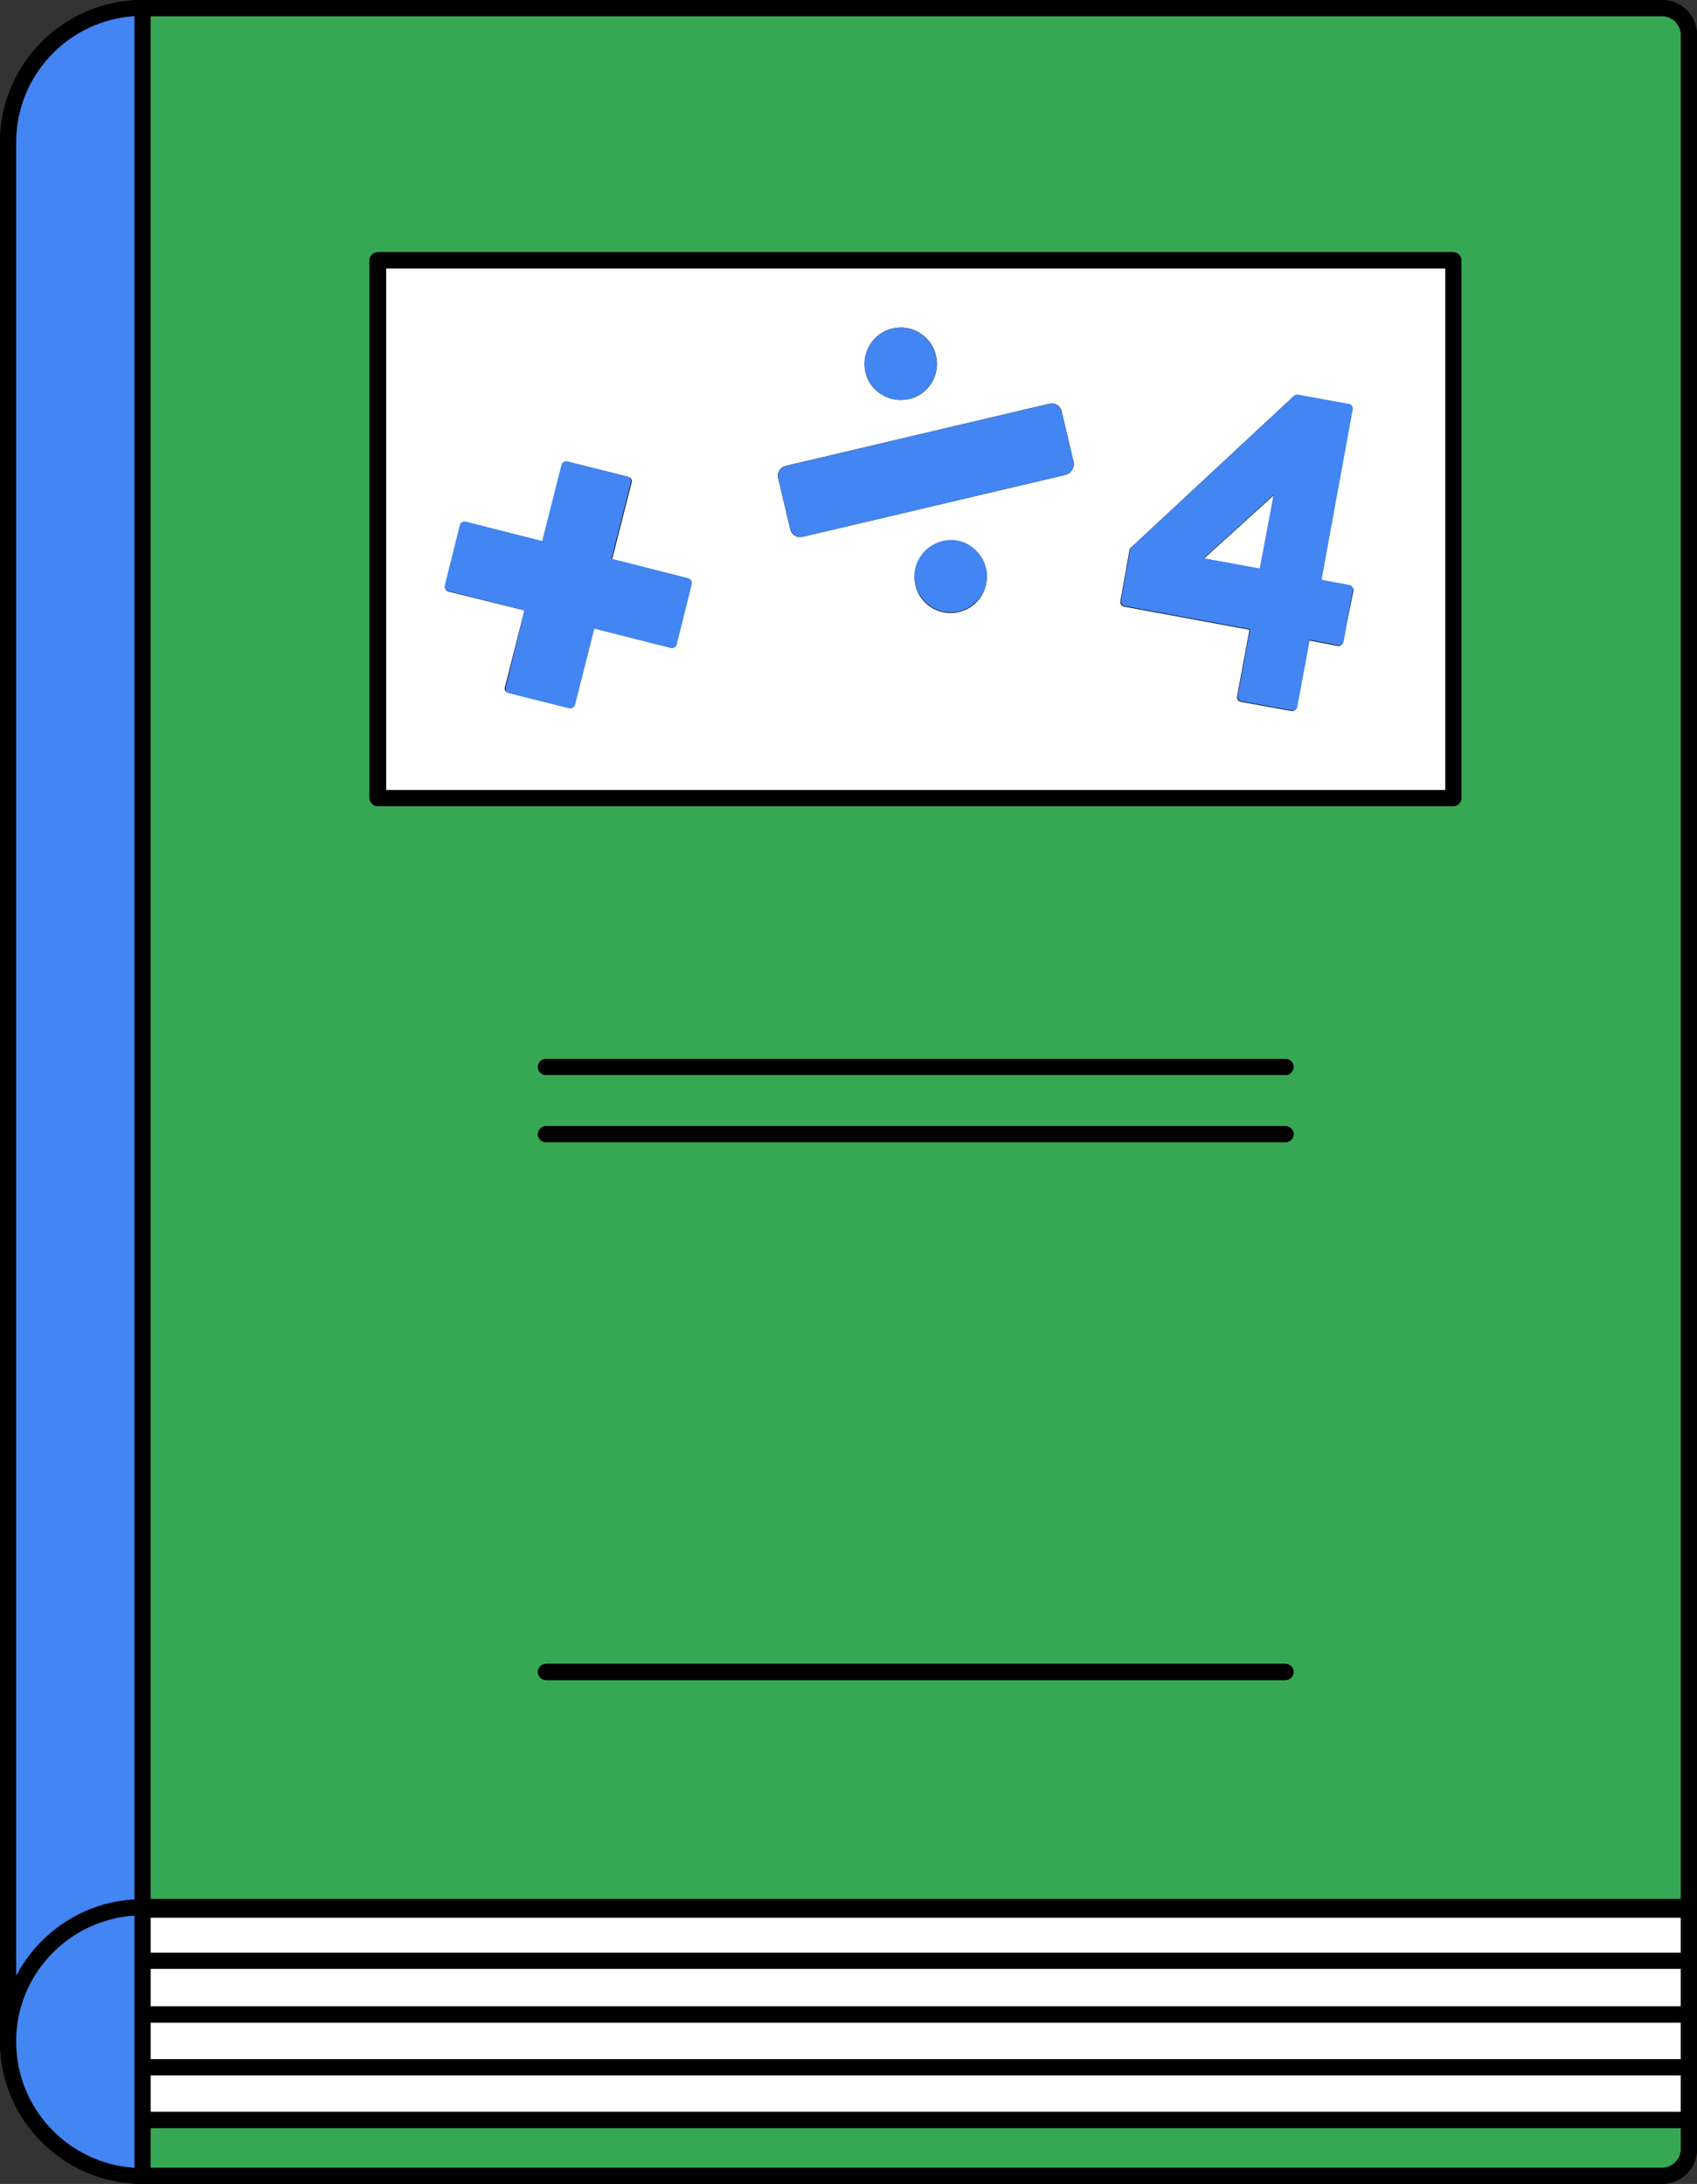
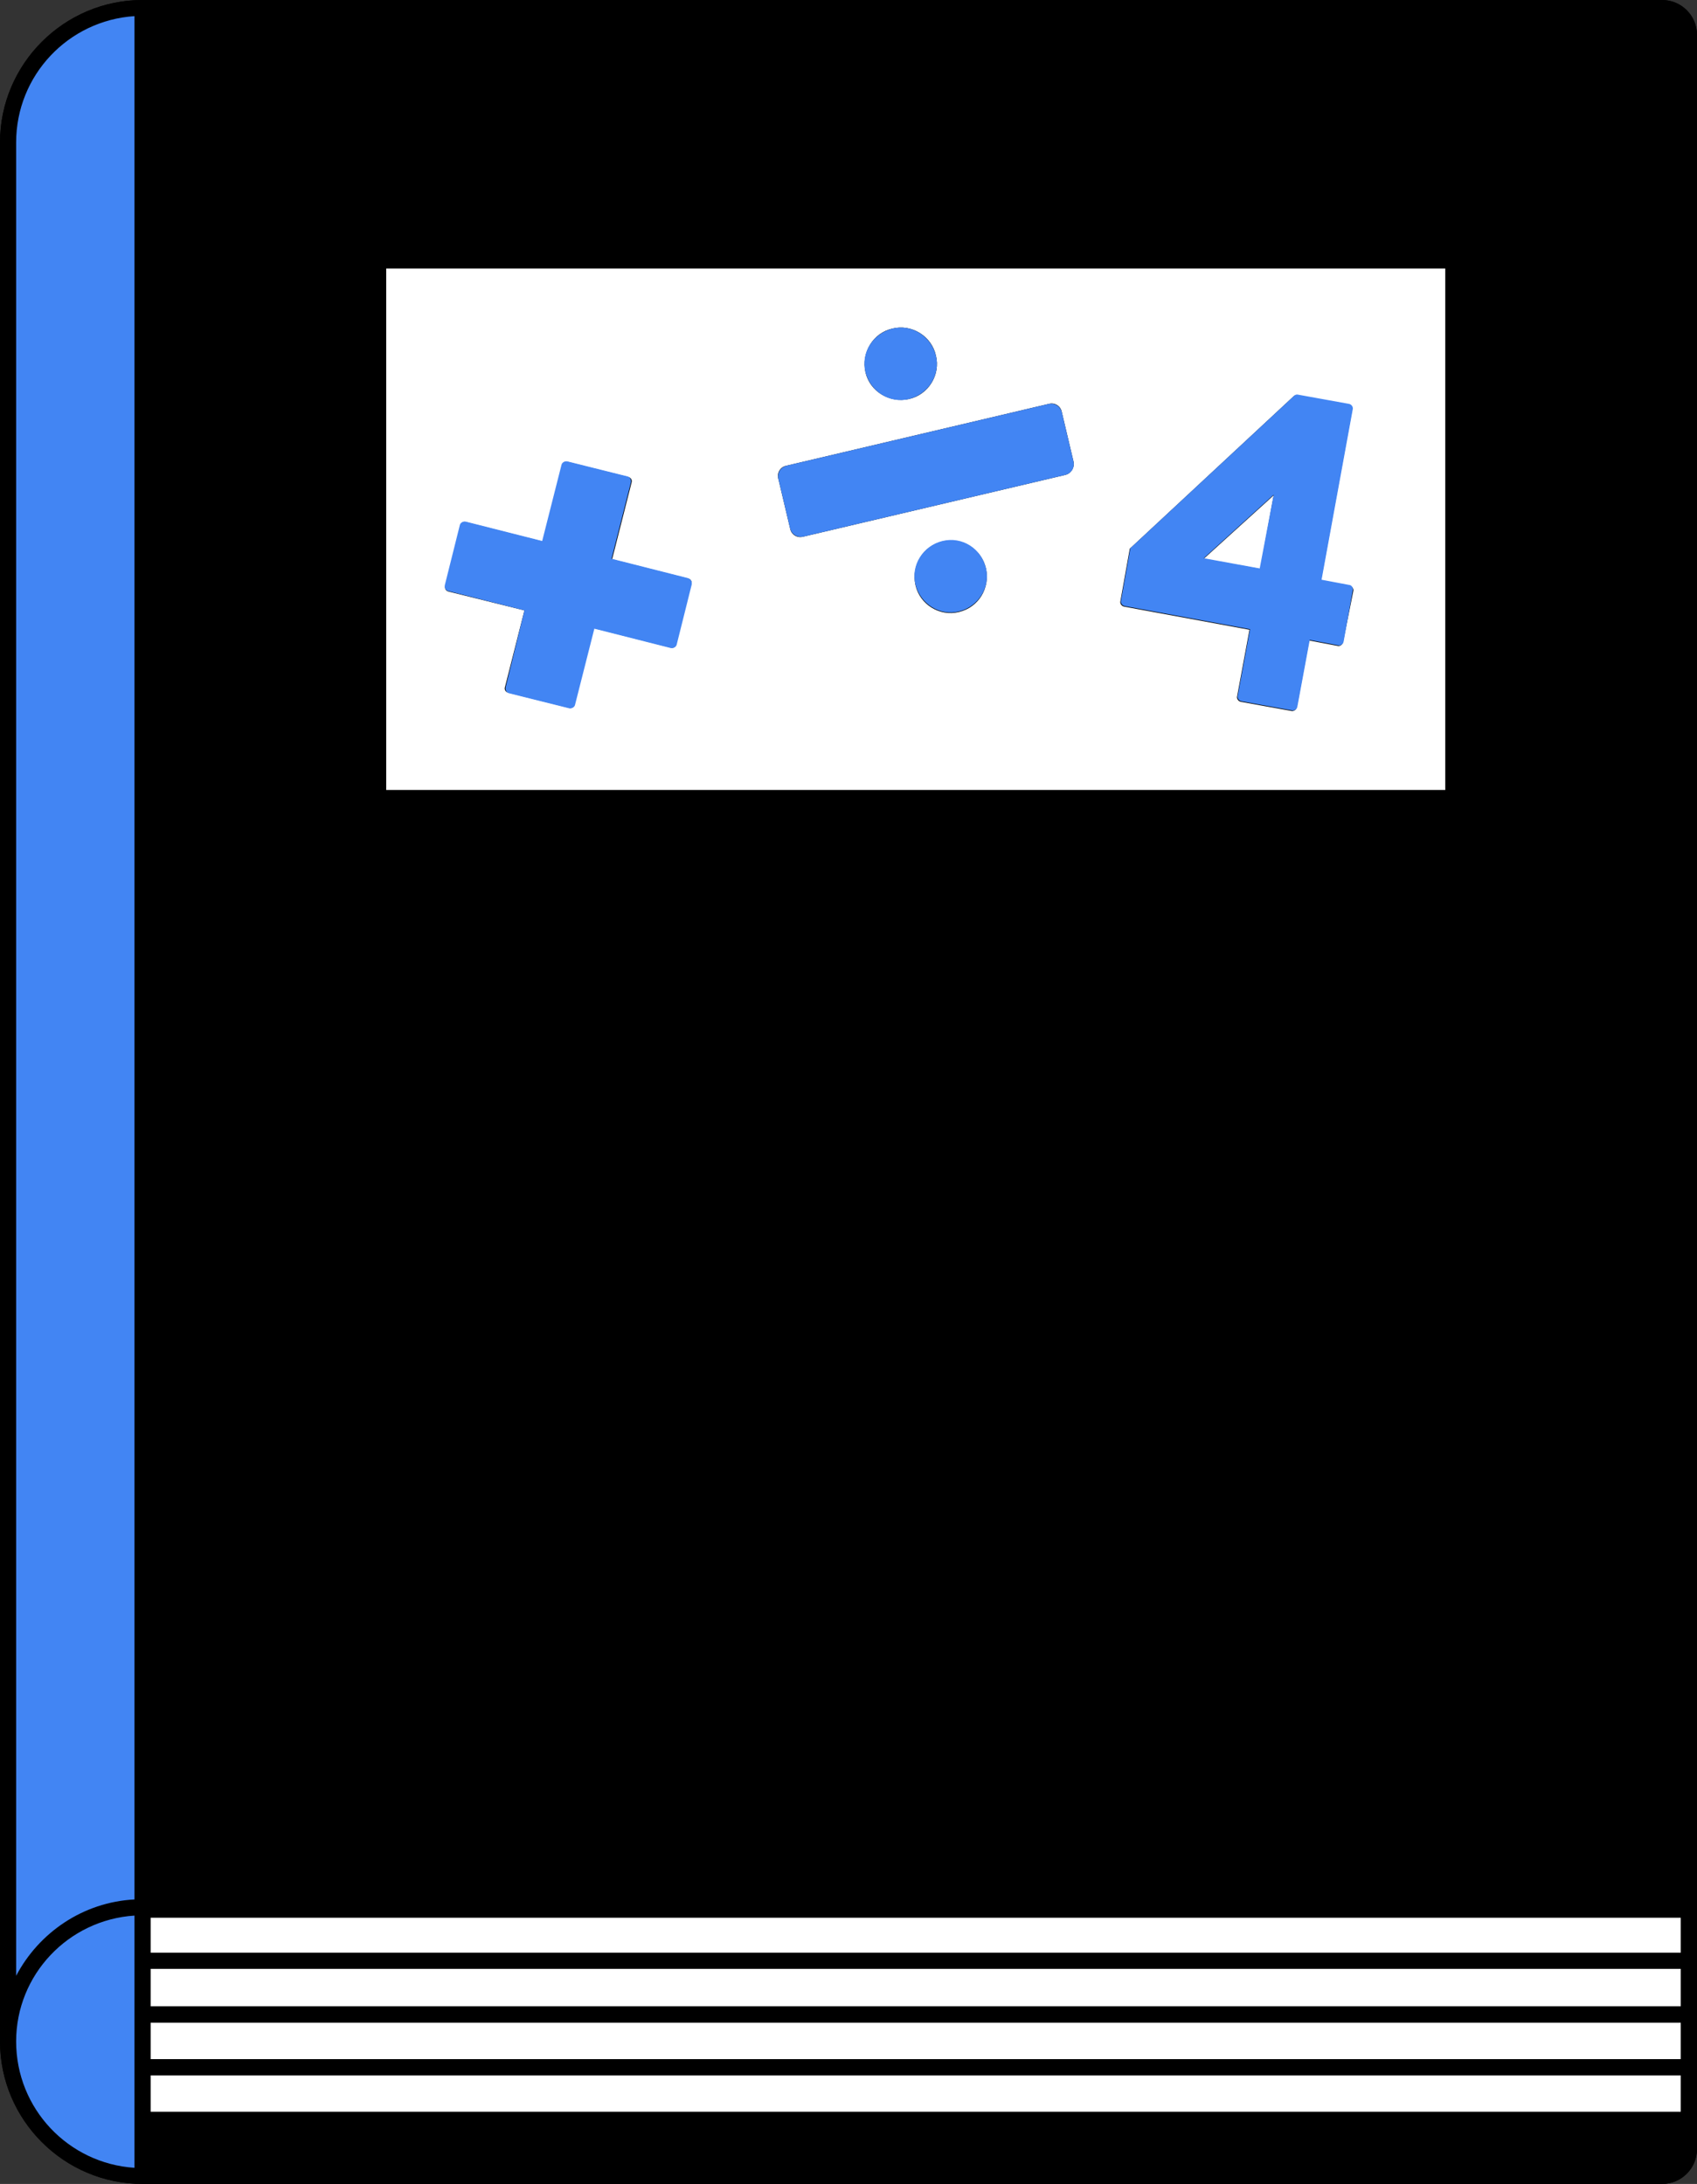
<svg xmlns="http://www.w3.org/2000/svg" fill="#000000" height="406.1" preserveAspectRatio="xMidYMid meet" version="1" viewBox="0.0 0.0 315.5 406.1" width="315.5" zoomAndPan="magnify">
  <rect x="0.0" y="0.0" width="315.5" height="406.1" fill="#333333" stroke="none" />
  <g id="change1_1">
    <path d="M315.5,6.5v341.9v6.2v0.4v9.6v0.2v9.8v9.8v0.2v9.6v5.4c0,3.6-2.9,6.5-6.5,6.5H26.5C11.9,406.1,0,394.2,0,379.6v-25V26.5 C0,11.9,11.9,0,26.5,0H309C312.6,0,315.5,2.9,315.5,6.5z" />
  </g>
  <g id="change2_1">
-     <path d="M28,395.7h284.5v3.9c0,1.9-1.6,3.5-3.5,3.5H28V395.7z M312.5,6.5v343.4v3.2H28L28,3h281 C310.9,3,312.5,4.6,312.5,6.5z M240.5,310.9c0-0.8-0.7-1.5-1.5-1.5H101.5c-0.8,0-1.5,0.7-1.5,1.5s0.7,1.5,1.5,1.5H239 C239.8,312.4,240.5,311.7,240.5,310.9z M240.5,210.9c0-0.8-0.7-1.5-1.5-1.5H101.5c-0.8,0-1.5,0.7-1.5,1.5s0.7,1.5,1.5,1.5H239 C239.8,212.4,240.5,211.7,240.5,210.9z M240.5,198.4c0-0.8-0.7-1.5-1.5-1.5H101.5c-0.8,0-1.5,0.7-1.5,1.5s0.7,1.5,1.5,1.5H239 C239.8,199.9,240.5,199.2,240.5,198.4z M271.7,48.4c0-0.8-0.7-1.5-1.5-1.5h-200c-0.8,0-1.5,0.7-1.5,1.5v100c0,0.8,0.7,1.5,1.5,1.5 h200c0.8,0,1.5-0.7,1.5-1.5V48.4z" fill="#36a854" />
-   </g>
+     </g>
  <g id="change3_1">
    <path d="M268.7,49.9h-197v97h197V49.9z M165.9,61.1c3.6-0.9,7.3,1.4,8.1,5c0.9,3.6-1.4,7.3-5,8.1s-7.3-1.4-8.1-5 C160.1,65.6,162.3,61.9,165.9,61.1z M128.5,108.6l-2.8,11.2c-0.1,0.5-0.6,0.8-1.1,0.6l-14.2-3.6l-3.6,14.2c-0.1,0.5-0.6,0.8-1.1,0.6 l-11.2-2.8c-0.5-0.1-0.8-0.6-0.6-1.1l3.6-14.2L83.4,110c-0.5-0.1-0.8-0.6-0.6-1.1l2.8-11.2c0.1-0.5,0.6-0.8,1.1-0.6l14.2,3.6 l3.6-14.2c0.1-0.5,0.6-0.8,1.1-0.6l11.2,2.8c0.5,0.1,0.8,0.6,0.6,1.1l-3.6,14.2l14.2,3.6C128.4,107.7,128.7,108.1,128.5,108.6z M178.3,113.8c-3.6,0.9-7.3-1.4-8.1-5s1.4-7.3,5-8.1c3.6-0.9,7.3,1.4,8.1,5S182,112.9,178.3,113.8z M198.1,88.3l-48.8,11.5 c-1.1,0.3-2.2-0.4-2.4-1.5l-2.2-9.3c-0.3-1.1,0.4-2.2,1.5-2.4L195,75.1c1.1-0.3,2.2,0.4,2.4,1.5l2.2,9.3 C199.8,86.9,199.2,88,198.1,88.3z M249.7,119.4c-0.1,0.5-0.6,0.8-1,0.7l-5.3-1l-2.3,12.4c-0.1,0.5-0.6,0.8-1,0.7l-9.4-1.7 c-0.5-0.1-0.8-0.6-0.7-1l2.3-12.4l-23.3-4.3c-0.5-0.1-0.8-0.6-0.7-1l1.7-9.5c0-0.2,0.1-0.4,0.3-0.5l30.2-28.1 c0.2-0.2,0.5-0.3,0.8-0.2l9.4,1.7c0.5,0.1,0.8,0.6,0.7,1l-5.8,31.7l5.3,1c0.5,0.1,0.8,0.6,0.7,1L249.7,119.4z M223.8,103.9l13-11.8 l-2.5,13.7L223.8,103.9z M312.5,356.6v6.6H28v-6.6H312.5z M28,366.1h284.5v7H28V366.1z M28,376.1h284.5v6.8H28V376.1z M28,385.9 h284.5v6.8H28V385.9z" fill="#ffffff" />
  </g>
  <g id="change1_2">
    <path d="M309,0H26.5C11.9,0,0,11.9,0,26.5v328.1v25c0,14.6,11.9,26.5,26.5,26.5H309c3.6,0,6.5-2.9,6.5-6.5v-5.4v-9.6v-0.2v-9.8v-9.8 v-0.2v-9.6v-0.4v-6.2V6.5C315.5,2.9,312.6,0,309,0z M312.5,363.1H28v-6.6h284.5V363.1z M28,366.1h284.5v7H28V366.1z M28,385.9h284.5 v6.8H28V385.9z M28,382.9v-6.8h284.5v6.8H28z M312.5,6.5v343.4v3.2H28L28,3h281C310.9,3,312.5,4.6,312.5,6.5z M3,353.1V38.7V26.5 C3,14,12.7,3.8,25,3v350.1c-9.6,0.5-17.8,6.2-22,14.2V353.1z M25,403.1c-12.3-0.8-22-11-22-23.5c0-12.5,9.7-22.7,22-23.4L25,403.1z M312.5,399.6c0,1.9-1.6,3.5-3.5,3.5H28v-7.4h284.5V399.6z M70.2,149.9h200c0.8,0,1.5-0.7,1.5-1.5v-100c0-0.8-0.7-1.5-1.5-1.5h-200 c-0.8,0-1.5,0.7-1.5,1.5v100C68.8,149.2,69.4,149.9,70.2,149.9z M71.8,49.9h197v97h-197V49.9z M240.5,198.4c0,0.8-0.7,1.5-1.5,1.5 H101.5c-0.8,0-1.5-0.7-1.5-1.5s0.7-1.5,1.5-1.5H239C239.8,196.9,240.5,197.5,240.5,198.4z M240.5,210.9c0,0.8-0.7,1.5-1.5,1.5H101.5 c-0.8,0-1.5-0.7-1.5-1.5s0.7-1.5,1.5-1.5H239C239.8,209.4,240.5,210,240.5,210.9z M240.5,310.9c0,0.8-0.7,1.5-1.5,1.5H101.5 c-0.8,0-1.5-0.7-1.5-1.5s0.7-1.5,1.5-1.5H239C239.8,309.4,240.5,310,240.5,310.9z" />
  </g>
  <g id="change4_1">
    <path d="M25,356.2l0,46.9c-12.3-0.8-22-11-22-23.5C3,367.2,12.7,357,25,356.2z M3,26.5v12.2v314.4v14.3 c4.2-8,12.4-13.7,22-14.2V3C12.7,3.8,3,14,3,26.5z M127.9,107.5l-14.2-3.6l3.6-14.2c0.1-0.5-0.2-1-0.6-1.1l-11.2-2.8 c-0.5-0.1-1,0.2-1.1,0.6l-3.6,14.2l-14.2-3.6c-0.5-0.1-1,0.2-1.1,0.6l-2.8,11.2c-0.1,0.5,0.2,1,0.6,1.1l14.2,3.6L94,127.8 c-0.1,0.5,0.2,1,0.6,1.1l11.2,2.8c0.5,0.1,1-0.2,1.1-0.6l3.6-14.2l14.2,3.6c0.5,0.1,1-0.2,1.1-0.6l2.8-11.2 C128.7,108.1,128.4,107.7,127.9,107.5z M197.4,76.6c-0.3-1.1-1.3-1.7-2.4-1.5l-48.8,11.5c-1.1,0.3-1.7,1.3-1.5,2.4l2.2,9.3 c0.3,1.1,1.3,1.7,2.4,1.5l48.8-11.5c1.1-0.3,1.7-1.3,1.5-2.4L197.4,76.6z M169,74.2c3.6-0.9,5.9-4.5,5-8.1c-0.9-3.6-4.5-5.9-8.1-5 s-5.9,4.5-5,8.1C161.8,72.8,165.4,75.1,169,74.2z M175.2,100.6c-3.6,0.9-5.9,4.5-5,8.1s4.5,5.9,8.1,5c3.6-0.9,5.9-4.5,5-8.1 S178.9,99.7,175.2,100.6z M251.5,109.8l-1.7,9.5c-0.1,0.5-0.6,0.8-1,0.7l-5.3-1l-2.3,12.4c-0.1,0.5-0.6,0.8-1,0.7l-9.4-1.7 c-0.5-0.1-0.8-0.6-0.7-1l2.3-12.4l-23.3-4.3c-0.5-0.1-0.8-0.6-0.7-1l1.7-9.5c0-0.2,0.1-0.4,0.3-0.5l30.2-28.1 c0.2-0.2,0.5-0.3,0.8-0.2l9.4,1.7c0.5,0.1,0.8,0.6,0.7,1l-5.8,31.7l5.3,1C251.3,108.9,251.6,109.3,251.5,109.8z M236.8,92l-13,11.8 l10.4,1.9L236.8,92z" fill="#4285f3" />
  </g>
</svg>